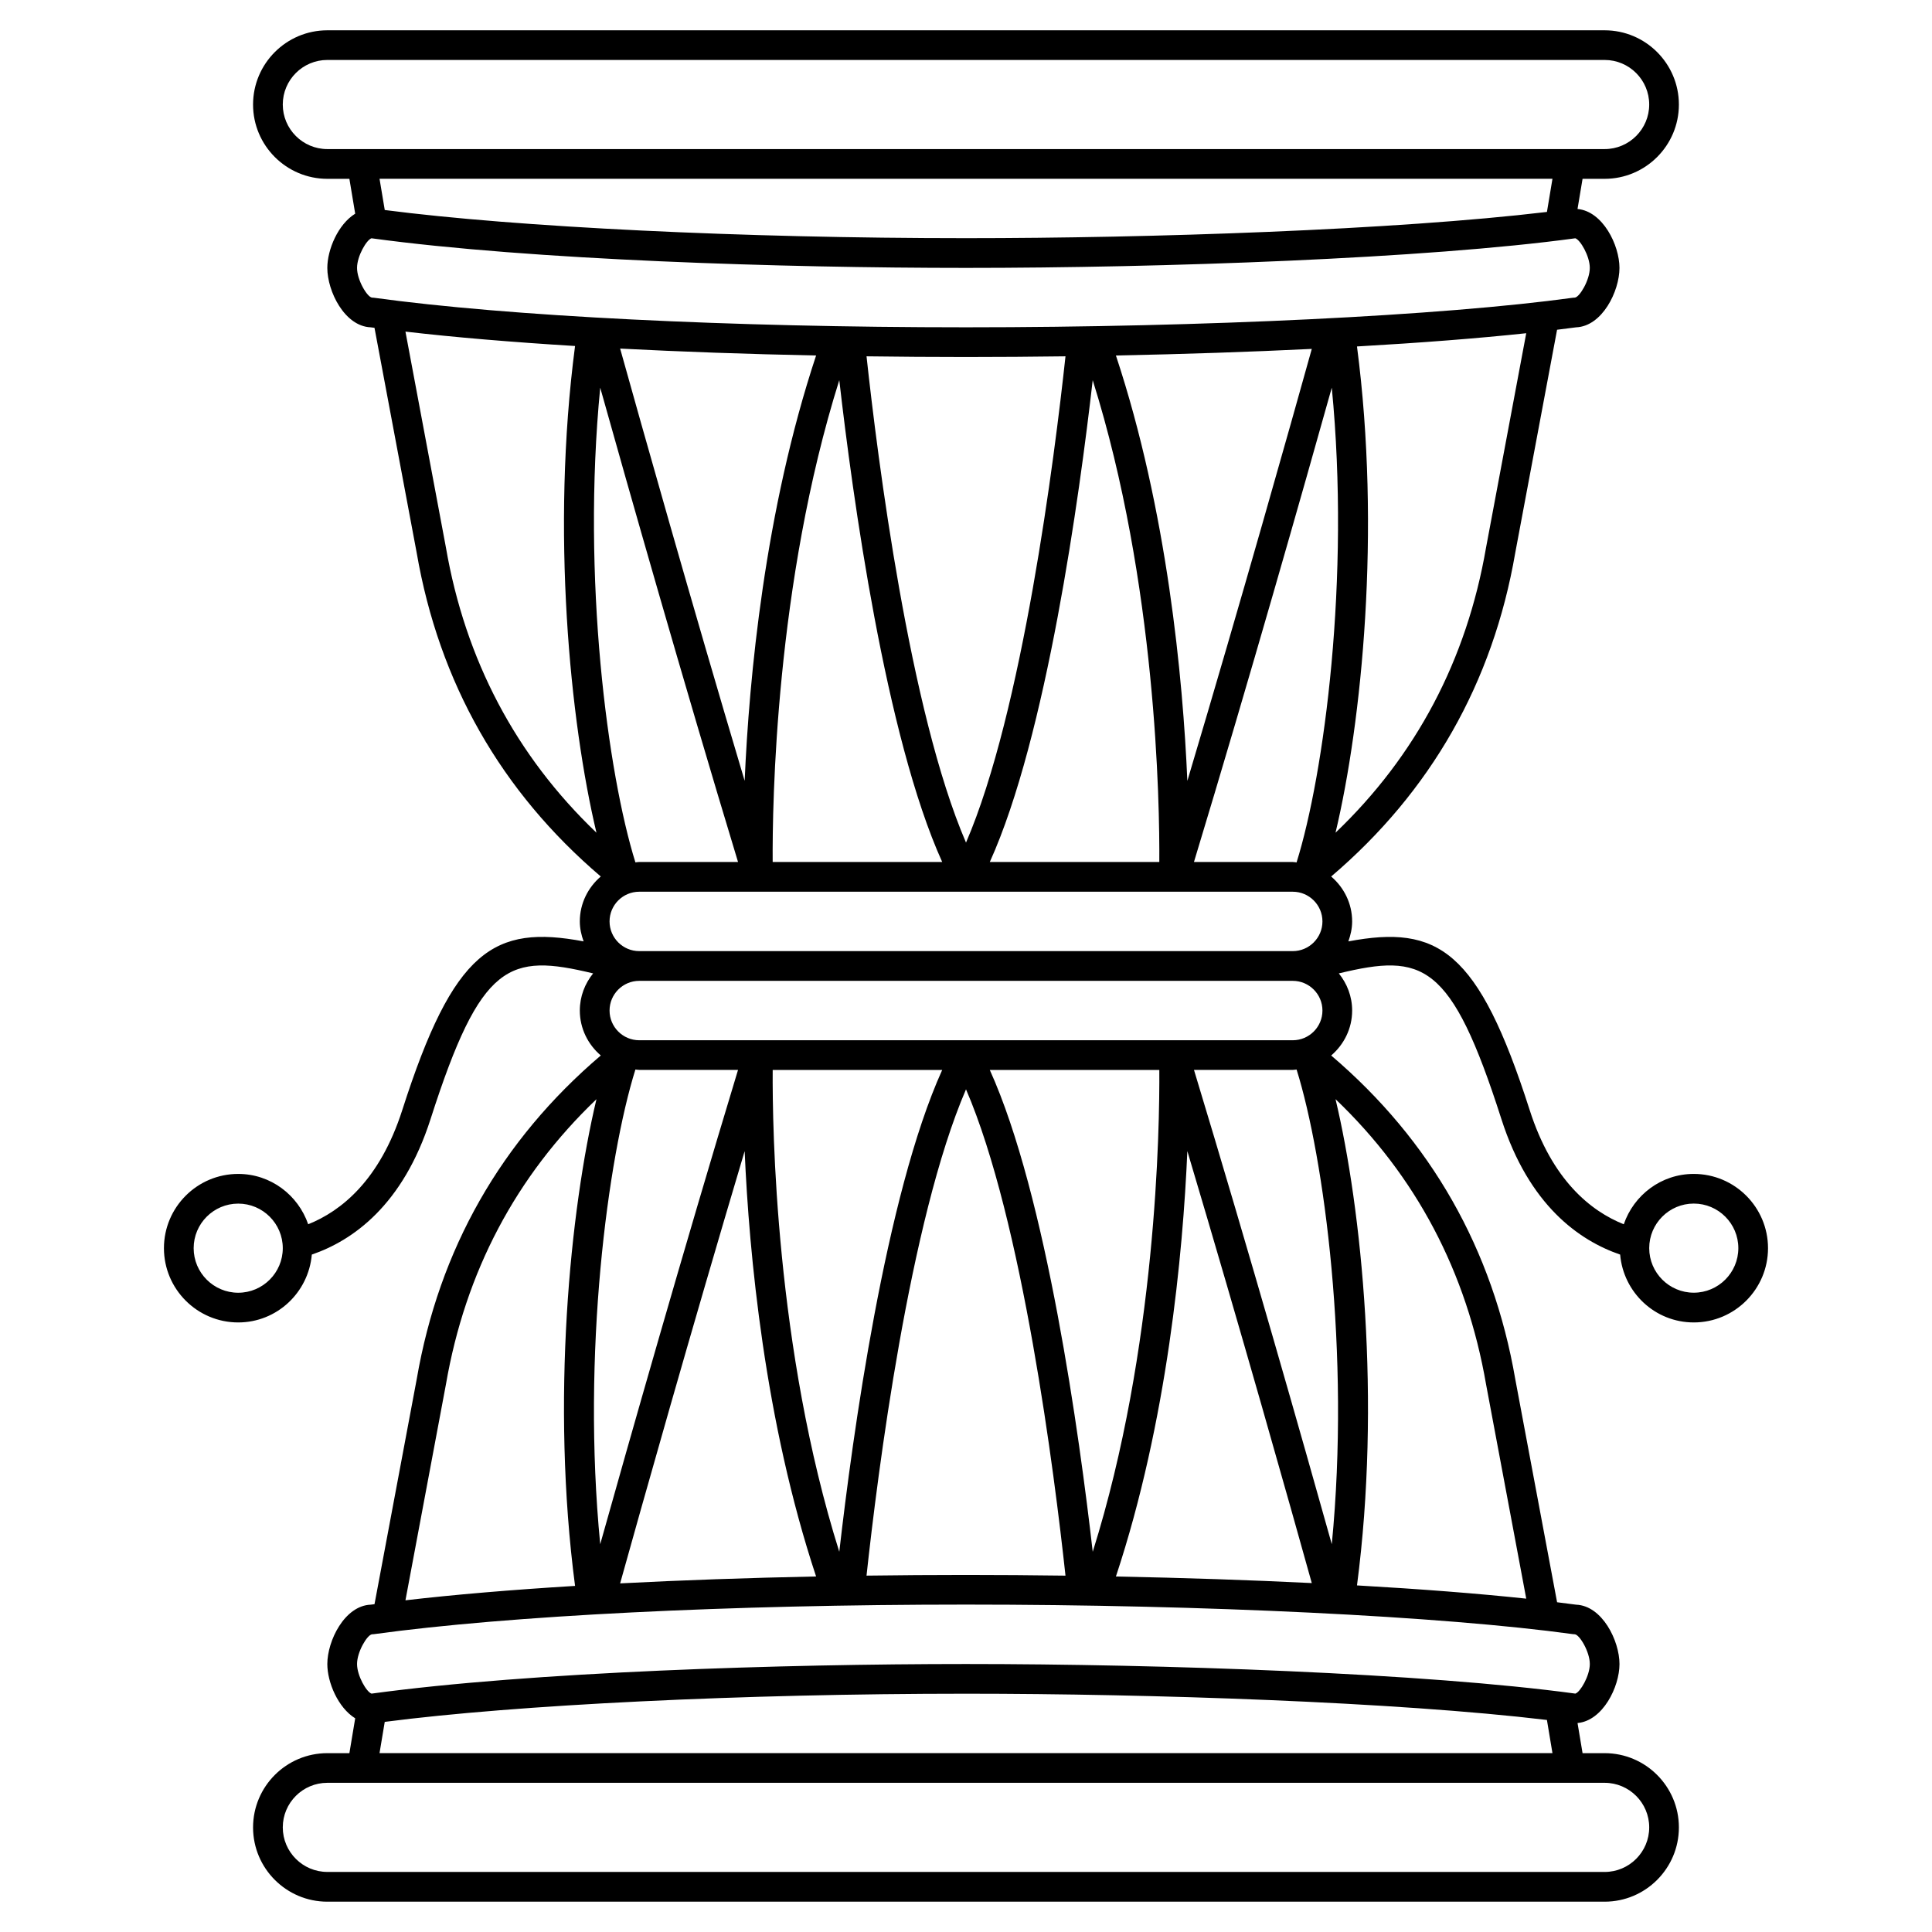
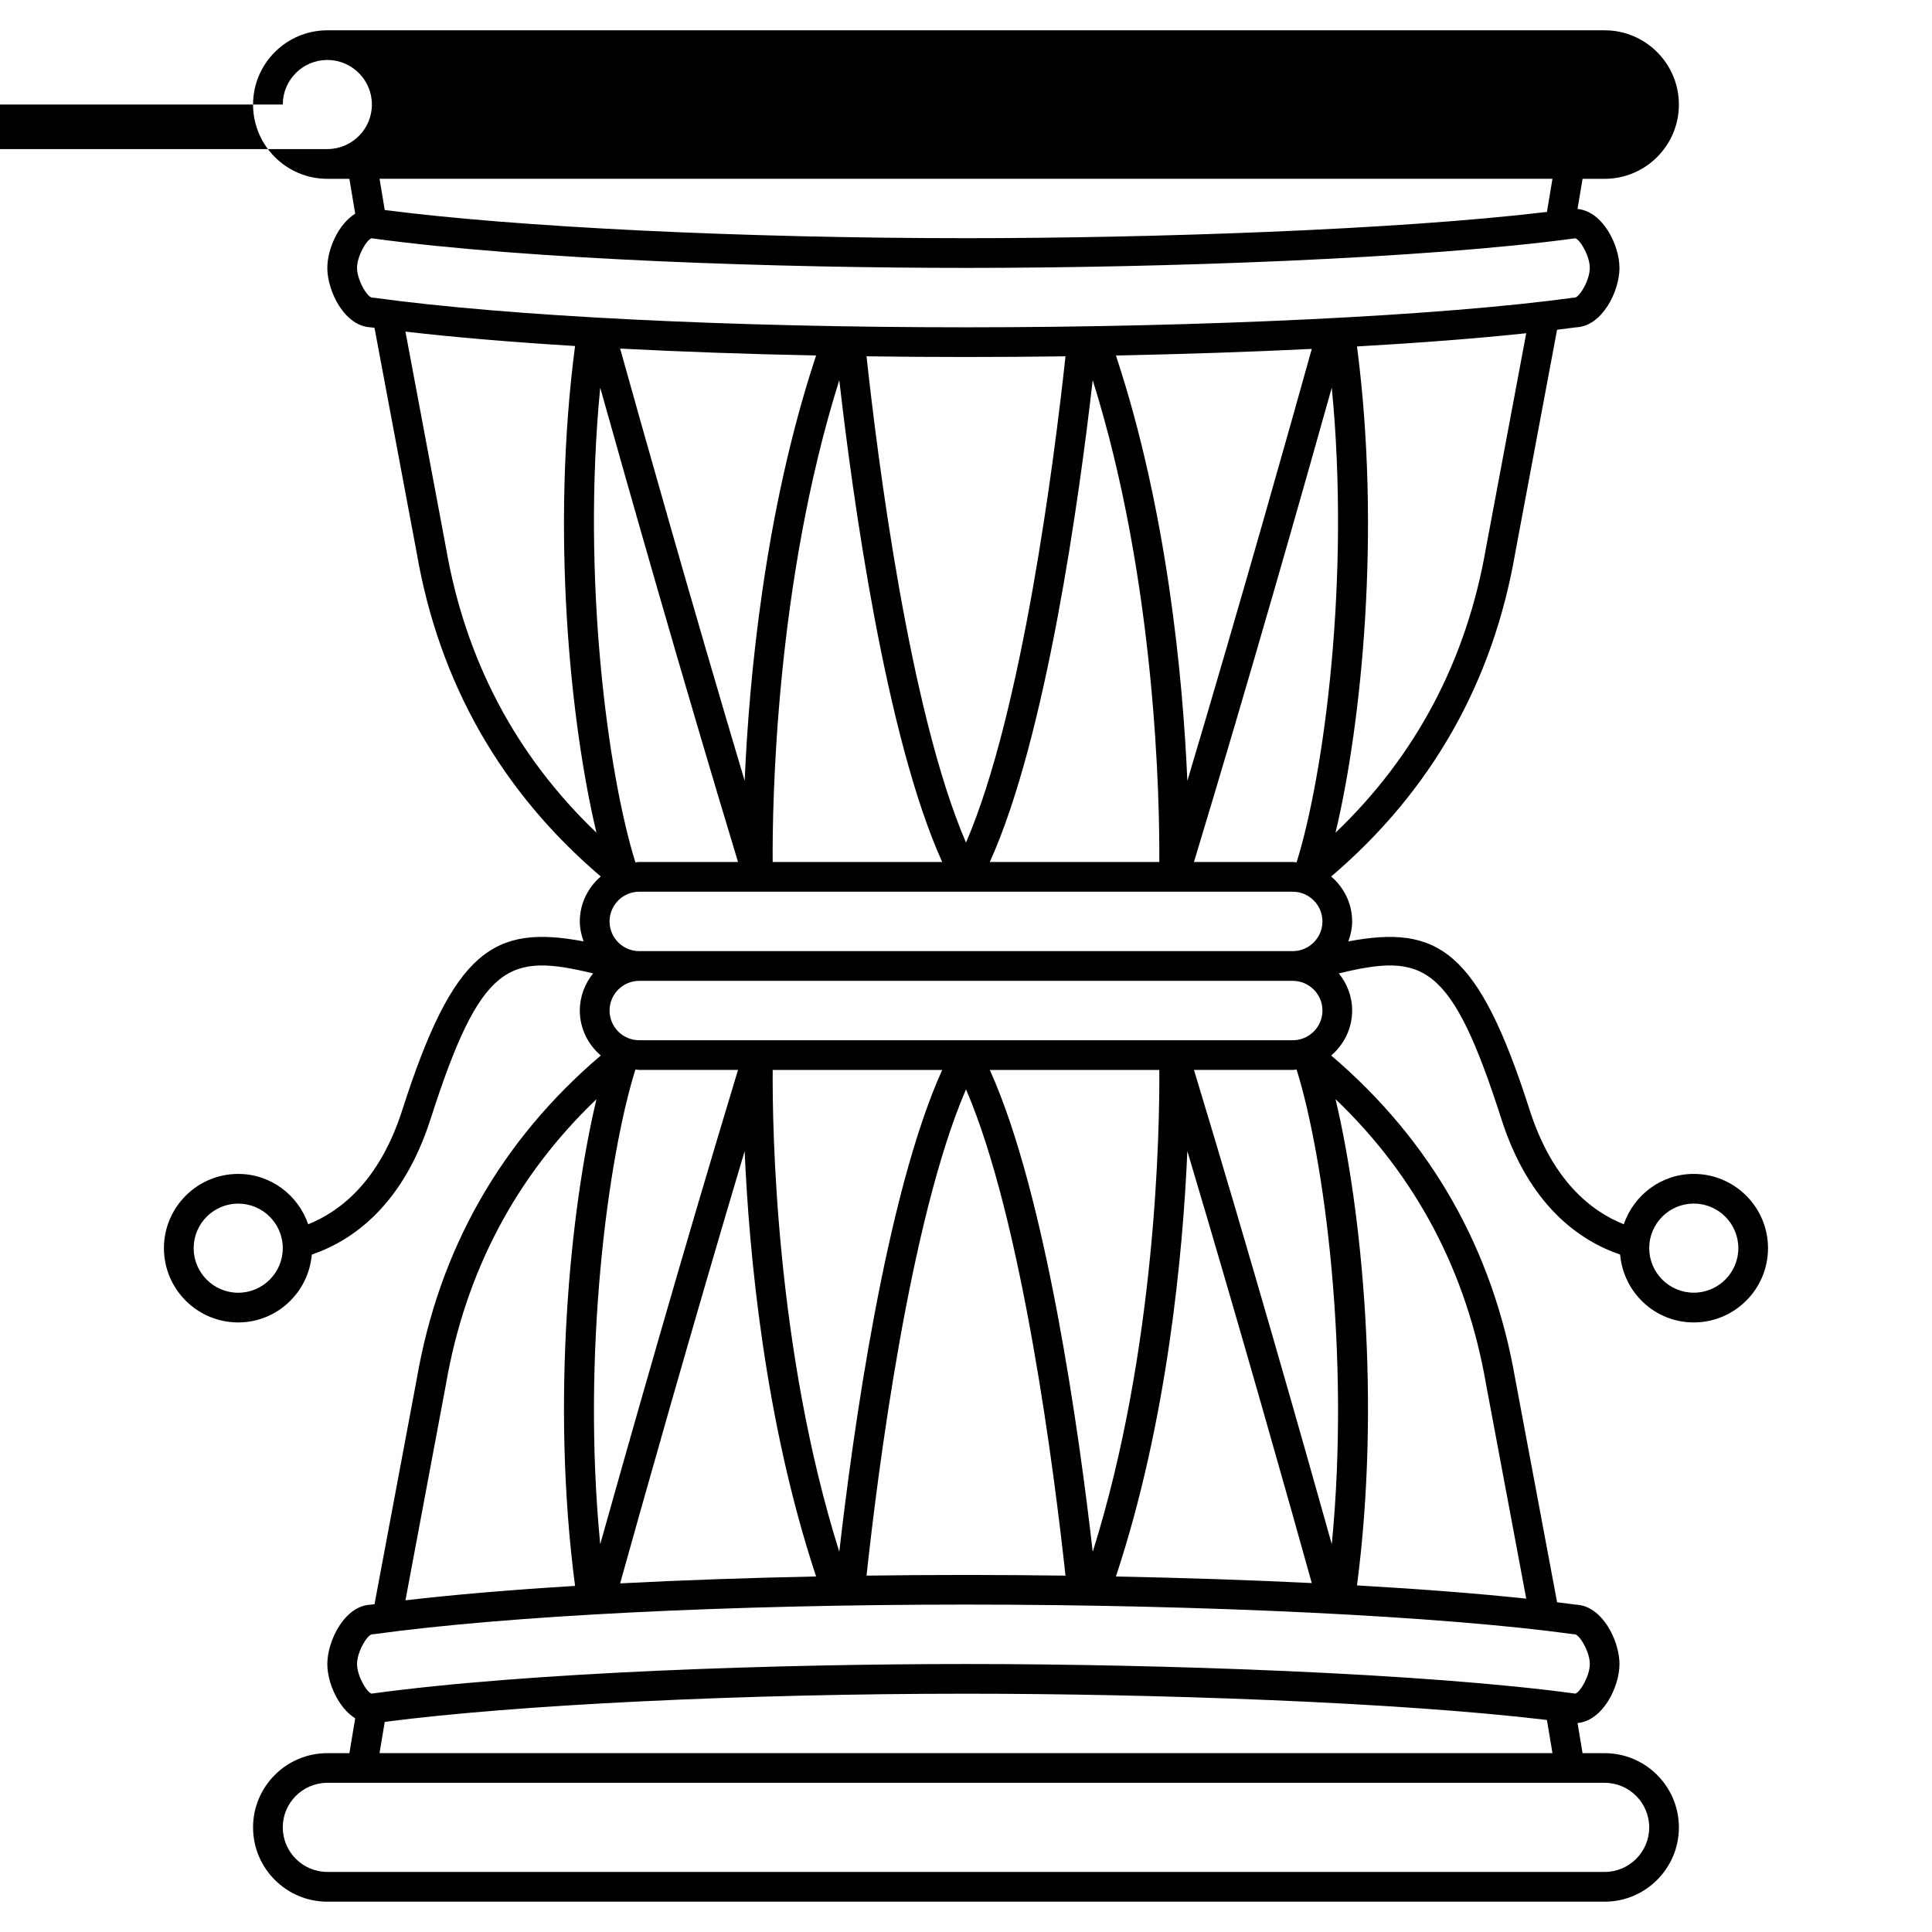
<svg xmlns="http://www.w3.org/2000/svg" fill="#000000" width="800px" height="800px" version="1.1" viewBox="144 144 512 512">
-   <path d="m592.86 455.1c-8.625 0-15.887 5.613-18.543 13.348-8.711-3.484-18.961-11.621-24.941-30.289-13.605-42.473-24.293-49.145-48.047-44.68 0.598-1.668 1.004-3.426 1.004-5.289 0-4.777-2.184-9.016-5.559-11.906 26.43-22.523 42.855-51.359 48.781-85.77l11.086-59.129c1.715-0.211 3.441-0.426 5.043-0.641 6.922-0.273 11.492-9.566 11.492-15.734 0-6.059-4.418-15.023-11.117-15.629l1.336-7.992h5.848c10.852 0 19.68-8.828 19.68-19.68 0-10.852-8.828-19.68-19.68-19.68h-338.5c-10.852 0-19.68 8.828-19.68 19.68 0 10.852 8.828 19.68 19.68 19.68h5.848l1.539 9.238c-4.555 2.816-7.387 9.531-7.387 14.379 0 6.172 4.57 15.465 11.492 15.734 0.324 0.043 0.68 0.086 1.008 0.129l11.176 59.586c5.945 34.465 22.367 63.305 48.793 85.824-3.371 2.891-5.555 7.133-5.555 11.91 0 1.867 0.406 3.621 1.004 5.285-23.762-4.465-34.441 2.203-48.047 44.68-5.984 18.668-16.23 26.805-24.941 30.289-2.66-7.731-9.922-13.344-18.547-13.344-10.852 0-19.68 8.828-19.68 19.68s8.828 19.68 19.68 19.68c10.27 0 18.633-7.934 19.508-17.984 10.824-3.715 24.137-13.023 31.473-35.922 13.367-41.707 20.824-43.953 43.078-38.594-2.184 2.707-3.527 6.109-3.527 9.844 0 4.777 2.184 9.016 5.559 11.906-26.43 22.523-42.855 51.359-48.781 85.77l-11.188 59.645c-0.328 0.043-0.684 0.086-1.008 0.129-6.926 0.273-11.496 9.566-11.496 15.738 0 4.844 2.832 11.559 7.387 14.379l-1.539 9.234h-5.848c-10.852 0-19.68 8.828-19.68 19.68 0 10.852 8.828 19.68 19.68 19.68h338.5c10.852 0 19.68-8.828 19.68-19.68 0-10.852-8.828-19.68-19.68-19.68h-5.848l-1.332-7.984c6.699-0.605 11.117-9.574 11.117-15.629 0-6.172-4.57-15.465-11.492-15.734-1.602-0.219-3.324-0.434-5.043-0.645l-11.074-59.07c-5.945-34.465-22.367-63.305-48.793-85.824 3.367-2.894 5.555-7.133 5.555-11.914 0-3.734-1.348-7.141-3.531-9.844 22.262-5.363 29.715-3.117 43.078 38.594 7.332 22.895 20.648 32.207 31.473 35.922 0.875 10.051 9.238 17.984 19.508 17.984 10.852 0 19.68-8.828 19.68-19.68s-8.828-19.68-19.68-19.68zm-385.73 31.488c-6.512 0-11.809-5.297-11.809-11.809s5.297-11.809 11.809-11.809c6.512 0 11.809 5.297 11.809 11.809s-5.297 11.809-11.809 11.809zm279.46-66.91h-173.18c-4.34 0-7.871-3.531-7.871-7.871s3.531-7.871 7.871-7.871h173.18c4.34 0 7.871 3.531 7.871 7.871s-3.527 7.871-7.871 7.871zm-92.898 7.871c-15.035 33.234-23.789 97.191-27.273 127.69-16.93-53.828-17.754-112.43-17.648-127.69zm-33.418 134.23c-18.215 0.371-35.699 0.988-51.934 1.832 5.617-20.141 18.711-66.676 33-114.55 1.172 27.105 5.301 71.594 18.934 112.72zm39.727-129.09c14.98 34.734 23.465 102.11 26.363 128.87-8.742-0.117-17.547-0.184-26.363-0.184-8.887 0-17.684 0.066-26.363 0.18 2.894-26.758 11.383-94.137 26.363-128.87zm33.582 122.55c-3.484-30.492-12.238-94.453-27.277-127.69h44.922c0.105 15.258-0.719 73.859-17.645 127.69zm25.074-106.19c14.312 47.949 27.379 94.398 32.977 114.48-16.332-0.801-33.879-1.387-51.906-1.742 13.629-41.137 17.758-85.625 18.93-112.73zm-145.25-68.734h173.18c4.34 0 7.871 3.531 7.871 7.871s-3.531 7.871-7.871 7.871h-173.18c-4.34 0-7.871-3.531-7.871-7.871 0-4.344 3.531-7.871 7.871-7.871zm92.898-7.875c15.035-33.238 23.789-97.199 27.273-127.69 16.93 53.832 17.75 112.43 17.648 127.69zm33.426-134.23c18.031-0.359 35.574-0.949 51.906-1.746-5.598 20.078-18.664 66.523-32.977 114.48-1.176-27.117-5.305-71.602-18.93-112.73zm-39.73 129.09c-14.98-34.734-23.465-102.11-26.363-128.87 8.676 0.113 17.473 0.18 26.363 0.18 8.812 0 17.621-0.066 26.363-0.18-2.898 26.762-11.383 94.133-26.363 128.87zm-33.582-122.55c3.484 30.496 12.238 94.449 27.273 127.69h-44.926c-0.105-15.254 0.707-73.824 17.652-127.69zm-25.078 106.18c-14.305-47.938-27.387-94.434-33-114.55 16.23 0.844 33.711 1.461 51.934 1.832-13.633 41.125-17.762 85.613-18.934 112.72zm145.25 21.504h-26.18c14.754-48.66 29.113-99.27 36.523-125.69 4.938 50.578-2.023 102.42-9.328 125.8-0.34-0.027-0.668-0.105-1.016-0.105zm51.227-83.324c-5.141 29.793-18.539 55.16-39.891 75.566 6.965-29.246 12.078-79.988 5.688-128.86 16.82-0.961 32.047-2.141 44.852-3.508zm-318.88-117.41c0-6.512 5.297-11.809 11.809-11.809h338.5c6.512 0 11.809 5.297 11.809 11.809 0 6.512-5.297 11.809-11.809 11.809h-338.5c-6.512 0-11.809-5.301-11.809-11.809zm336.48 19.68-1.465 8.785c-40.184 4.797-105.11 6.957-153.95 6.957-59.148 0-119.02-2.922-154.04-7.465l-1.383-8.277zm-316.8 23.617c0-3.141 2.539-7.461 3.832-7.848 42.371 5.785 109.11 7.848 157.55 7.848 51.809 0 121.72-2.426 161.47-7.848 1.309 0.391 3.84 4.707 3.84 7.848 0 3.227-2.676 7.699-3.938 7.871-0.18 0-0.359 0.012-0.539 0.039-34.578 4.758-97.711 7.832-160.84 7.832-62.613 0-121.27-2.93-156.9-7.832-0.18-0.027-0.348-0.039-0.527-0.039-1.273-0.176-3.949-4.644-3.949-7.871zm23.547 74.055-10.719-57.172c12.922 1.504 28.121 2.785 44.949 3.816-6.414 48.91-1.309 99.703 5.672 128.98-21.355-20.41-34.754-45.781-39.902-75.625zm40.898-42.309c7.426 26.488 21.789 77.102 36.52 125.69h-26.18c-0.348 0-0.672 0.078-1.016 0.102-7.309-23.383-14.266-75.219-9.324-125.79zm10.34 180.8h26.18c-14.707 48.512-29.082 99.18-36.52 125.69-4.941-50.574 2.016-102.41 9.324-125.8 0.344 0.027 0.668 0.105 1.016 0.105zm-51.227 83.324c5.141-29.793 18.535-55.156 39.891-75.566-6.981 29.277-12.086 80.07-5.672 128.98-16.828 1.031-32.027 2.312-44.949 3.816zm318.88 117.41c0 6.512-5.297 11.809-11.809 11.809l-338.5-0.004c-6.512 0-11.809-5.297-11.809-11.809 0-6.512 5.297-11.809 11.809-11.809h338.5c6.512 0.004 11.809 5.301 11.809 11.812zm-336.48-19.684 1.383-8.277c34.996-4.543 94.867-7.465 154.04-7.465 48.867 0 113.79 2.16 153.95 6.957l1.465 8.785zm316.79-31.488c1.27 0.172 3.949 4.644 3.949 7.871 0 3.141-2.539 7.461-3.832 7.848-39.73-5.418-109.65-7.844-161.48-7.844-48.457 0-115.2 2.062-157.54 7.848-1.312-0.395-3.844-4.711-3.844-7.848 0-3.223 2.672-7.691 3.945-7.871 0.176 0 0.355-0.012 0.531-0.039 35.629-4.906 94.285-7.836 156.9-7.836 63.152 0 126.29 3.074 160.84 7.832 0.18 0.027 0.348 0.039 0.527 0.039zm-23.535-66.184 10.637 56.738c-12.801-1.363-28.027-2.547-44.852-3.508 6.387-48.871 1.273-99.613-5.688-128.86 21.355 20.41 34.754 45.785 39.902 75.625zm-40.895 42.309c-7.406-26.422-21.77-77.031-36.52-125.69h26.176c0.348 0 0.672-0.078 1.016-0.102 7.305 23.375 14.266 75.215 9.328 125.79zm95.93-66.652c-6.512 0-11.809-5.297-11.809-11.809s5.297-11.809 11.809-11.809 11.809 5.297 11.809 11.809-5.297 11.809-11.809 11.809z" />
+   <path d="m592.86 455.1c-8.625 0-15.887 5.613-18.543 13.348-8.711-3.484-18.961-11.621-24.941-30.289-13.605-42.473-24.293-49.145-48.047-44.68 0.598-1.668 1.004-3.426 1.004-5.289 0-4.777-2.184-9.016-5.559-11.906 26.43-22.523 42.855-51.359 48.781-85.77l11.086-59.129c1.715-0.211 3.441-0.426 5.043-0.641 6.922-0.273 11.492-9.566 11.492-15.734 0-6.059-4.418-15.023-11.117-15.629l1.336-7.992h5.848c10.852 0 19.68-8.828 19.68-19.68 0-10.852-8.828-19.68-19.68-19.68h-338.5c-10.852 0-19.68 8.828-19.68 19.68 0 10.852 8.828 19.68 19.68 19.68h5.848l1.539 9.238c-4.555 2.816-7.387 9.531-7.387 14.379 0 6.172 4.57 15.465 11.492 15.734 0.324 0.043 0.68 0.086 1.008 0.129l11.176 59.586c5.945 34.465 22.367 63.305 48.793 85.824-3.371 2.891-5.555 7.133-5.555 11.91 0 1.867 0.406 3.621 1.004 5.285-23.762-4.465-34.441 2.203-48.047 44.68-5.984 18.668-16.23 26.805-24.941 30.289-2.66-7.731-9.922-13.344-18.547-13.344-10.852 0-19.68 8.828-19.68 19.68s8.828 19.68 19.68 19.68c10.27 0 18.633-7.934 19.508-17.984 10.824-3.715 24.137-13.023 31.473-35.922 13.367-41.707 20.824-43.953 43.078-38.594-2.184 2.707-3.527 6.109-3.527 9.844 0 4.777 2.184 9.016 5.559 11.906-26.43 22.523-42.855 51.359-48.781 85.77l-11.188 59.645c-0.328 0.043-0.684 0.086-1.008 0.129-6.926 0.273-11.496 9.566-11.496 15.738 0 4.844 2.832 11.559 7.387 14.379l-1.539 9.234h-5.848c-10.852 0-19.68 8.828-19.68 19.68 0 10.852 8.828 19.68 19.68 19.68h338.5c10.852 0 19.68-8.828 19.68-19.68 0-10.852-8.828-19.68-19.68-19.68h-5.848l-1.332-7.984c6.699-0.605 11.117-9.574 11.117-15.629 0-6.172-4.57-15.465-11.492-15.734-1.602-0.219-3.324-0.434-5.043-0.645l-11.074-59.07c-5.945-34.465-22.367-63.305-48.793-85.824 3.367-2.894 5.555-7.133 5.555-11.914 0-3.734-1.348-7.141-3.531-9.844 22.262-5.363 29.715-3.117 43.078 38.594 7.332 22.895 20.648 32.207 31.473 35.922 0.875 10.051 9.238 17.984 19.508 17.984 10.852 0 19.68-8.828 19.68-19.68s-8.828-19.68-19.68-19.68zm-385.73 31.488c-6.512 0-11.809-5.297-11.809-11.809s5.297-11.809 11.809-11.809c6.512 0 11.809 5.297 11.809 11.809s-5.297 11.809-11.809 11.809zm279.46-66.91h-173.18c-4.34 0-7.871-3.531-7.871-7.871s3.531-7.871 7.871-7.871h173.18c4.34 0 7.871 3.531 7.871 7.871s-3.527 7.871-7.871 7.871zm-92.898 7.871c-15.035 33.234-23.789 97.191-27.273 127.69-16.93-53.828-17.754-112.43-17.648-127.69zm-33.418 134.23c-18.215 0.371-35.699 0.988-51.934 1.832 5.617-20.141 18.711-66.676 33-114.55 1.172 27.105 5.301 71.594 18.934 112.72zm39.727-129.09c14.98 34.734 23.465 102.11 26.363 128.87-8.742-0.117-17.547-0.184-26.363-0.184-8.887 0-17.684 0.066-26.363 0.18 2.894-26.758 11.383-94.137 26.363-128.87zm33.582 122.55c-3.484-30.492-12.238-94.453-27.277-127.69h44.922c0.105 15.258-0.719 73.859-17.645 127.69zm25.074-106.19c14.312 47.949 27.379 94.398 32.977 114.48-16.332-0.801-33.879-1.387-51.906-1.742 13.629-41.137 17.758-85.625 18.93-112.73zm-145.25-68.734h173.18c4.34 0 7.871 3.531 7.871 7.871s-3.531 7.871-7.871 7.871h-173.18c-4.34 0-7.871-3.531-7.871-7.871 0-4.344 3.531-7.871 7.871-7.871zm92.898-7.875c15.035-33.238 23.789-97.199 27.273-127.69 16.93 53.832 17.75 112.43 17.648 127.69zm33.426-134.23c18.031-0.359 35.574-0.949 51.906-1.746-5.598 20.078-18.664 66.523-32.977 114.48-1.176-27.117-5.305-71.602-18.93-112.73zm-39.73 129.09c-14.98-34.734-23.465-102.11-26.363-128.87 8.676 0.113 17.473 0.18 26.363 0.18 8.812 0 17.621-0.066 26.363-0.18-2.898 26.762-11.383 94.133-26.363 128.87zm-33.582-122.55c3.484 30.496 12.238 94.449 27.273 127.69h-44.926c-0.105-15.254 0.707-73.824 17.652-127.69zm-25.078 106.18c-14.305-47.938-27.387-94.434-33-114.55 16.23 0.844 33.711 1.461 51.934 1.832-13.633 41.125-17.762 85.613-18.934 112.72zm145.25 21.504h-26.18c14.754-48.66 29.113-99.27 36.523-125.69 4.938 50.578-2.023 102.42-9.328 125.8-0.34-0.027-0.668-0.105-1.016-0.105zm51.227-83.324c-5.141 29.793-18.539 55.16-39.891 75.566 6.965-29.246 12.078-79.988 5.688-128.86 16.82-0.961 32.047-2.141 44.852-3.508zm-318.88-117.41c0-6.512 5.297-11.809 11.809-11.809c6.512 0 11.809 5.297 11.809 11.809 0 6.512-5.297 11.809-11.809 11.809h-338.5c-6.512 0-11.809-5.301-11.809-11.809zm336.48 19.68-1.465 8.785c-40.184 4.797-105.11 6.957-153.95 6.957-59.148 0-119.02-2.922-154.04-7.465l-1.383-8.277zm-316.8 23.617c0-3.141 2.539-7.461 3.832-7.848 42.371 5.785 109.11 7.848 157.55 7.848 51.809 0 121.72-2.426 161.47-7.848 1.309 0.391 3.84 4.707 3.84 7.848 0 3.227-2.676 7.699-3.938 7.871-0.18 0-0.359 0.012-0.539 0.039-34.578 4.758-97.711 7.832-160.84 7.832-62.613 0-121.27-2.93-156.9-7.832-0.18-0.027-0.348-0.039-0.527-0.039-1.273-0.176-3.949-4.644-3.949-7.871zm23.547 74.055-10.719-57.172c12.922 1.504 28.121 2.785 44.949 3.816-6.414 48.91-1.309 99.703 5.672 128.98-21.355-20.41-34.754-45.781-39.902-75.625zm40.898-42.309c7.426 26.488 21.789 77.102 36.52 125.69h-26.18c-0.348 0-0.672 0.078-1.016 0.102-7.309-23.383-14.266-75.219-9.324-125.79zm10.34 180.8h26.18c-14.707 48.512-29.082 99.18-36.52 125.69-4.941-50.574 2.016-102.41 9.324-125.8 0.344 0.027 0.668 0.105 1.016 0.105zm-51.227 83.324c5.141-29.793 18.535-55.156 39.891-75.566-6.981 29.277-12.086 80.07-5.672 128.98-16.828 1.031-32.027 2.312-44.949 3.816zm318.88 117.41c0 6.512-5.297 11.809-11.809 11.809l-338.5-0.004c-6.512 0-11.809-5.297-11.809-11.809 0-6.512 5.297-11.809 11.809-11.809h338.5c6.512 0.004 11.809 5.301 11.809 11.812zm-336.48-19.684 1.383-8.277c34.996-4.543 94.867-7.465 154.04-7.465 48.867 0 113.79 2.16 153.95 6.957l1.465 8.785zm316.79-31.488c1.27 0.172 3.949 4.644 3.949 7.871 0 3.141-2.539 7.461-3.832 7.848-39.73-5.418-109.65-7.844-161.48-7.844-48.457 0-115.2 2.062-157.54 7.848-1.312-0.395-3.844-4.711-3.844-7.848 0-3.223 2.672-7.691 3.945-7.871 0.176 0 0.355-0.012 0.531-0.039 35.629-4.906 94.285-7.836 156.9-7.836 63.152 0 126.29 3.074 160.84 7.832 0.18 0.027 0.348 0.039 0.527 0.039zm-23.535-66.184 10.637 56.738c-12.801-1.363-28.027-2.547-44.852-3.508 6.387-48.871 1.273-99.613-5.688-128.86 21.355 20.41 34.754 45.785 39.902 75.625zm-40.895 42.309c-7.406-26.422-21.77-77.031-36.52-125.69h26.176c0.348 0 0.672-0.078 1.016-0.102 7.305 23.375 14.266 75.215 9.328 125.79zm95.93-66.652c-6.512 0-11.809-5.297-11.809-11.809s5.297-11.809 11.809-11.809 11.809 5.297 11.809 11.809-5.297 11.809-11.809 11.809z" />
</svg>